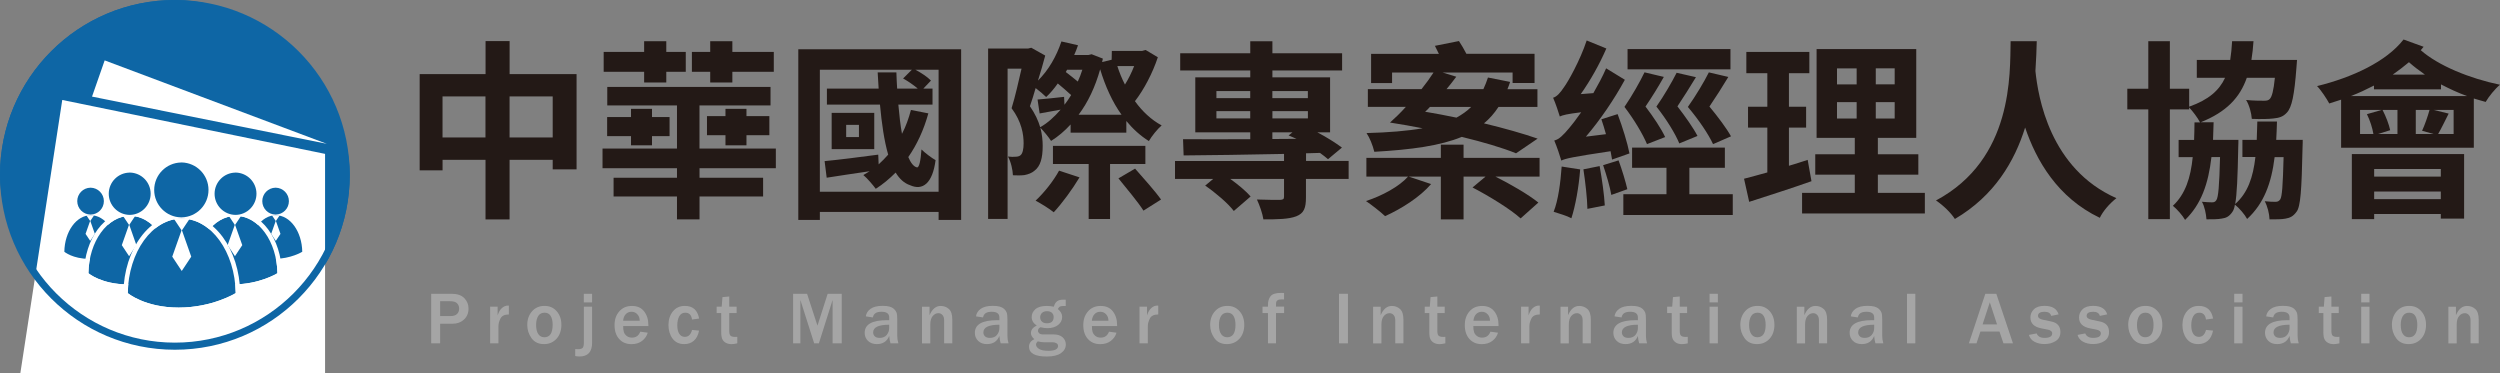
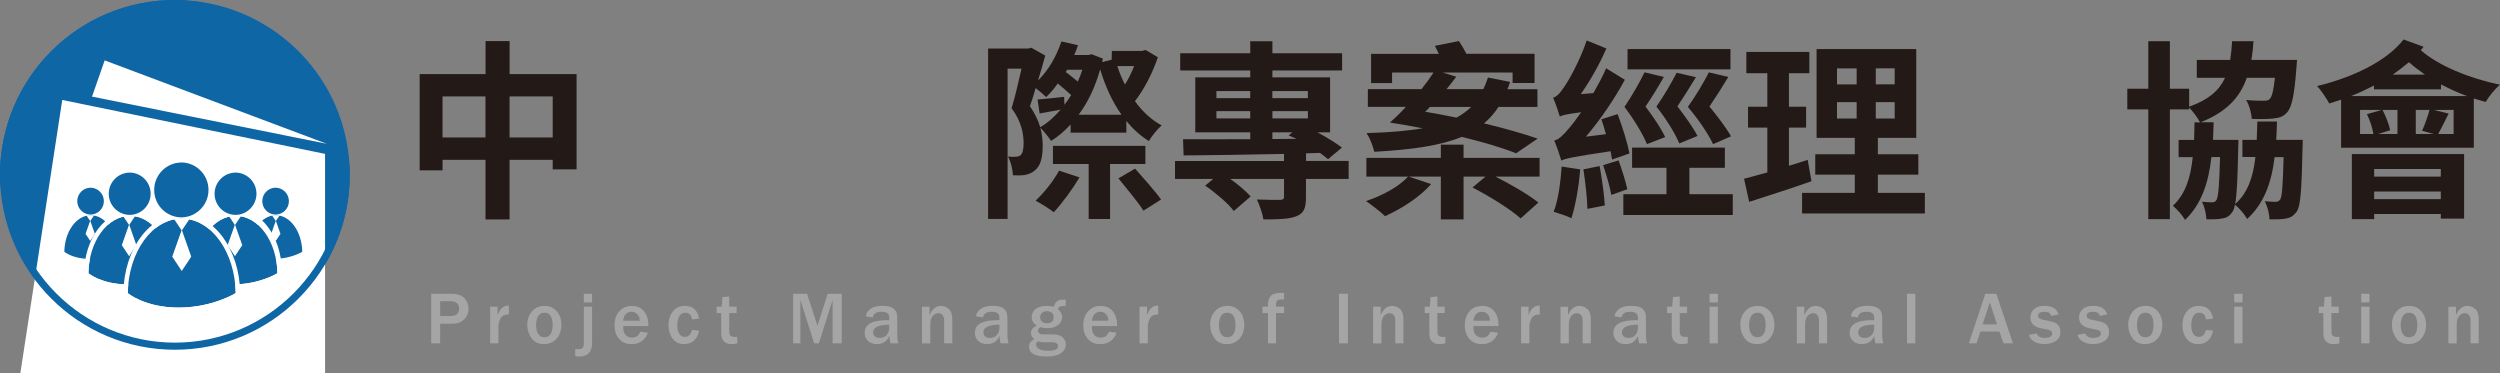
<svg xmlns="http://www.w3.org/2000/svg" id="Layer_2" viewBox="0 0 563.42 84.07">
  <rect x="0" y="0" width="563.42" height="84.07" fill="#808080" stroke="none" />
  <defs>
    <style>.cls-1{fill:#231916;}.cls-1,.cls-2,.cls-3,.cls-4{stroke-width:0px;}.cls-2{fill:#a5a5a5;}.cls-3{fill:#0e66a5;}.cls-4{fill:#fff;}</style>
  </defs>
  <g id="_圖層_1">
    <path class="cls-1" d="M129.94,16.7v21.47h-5.38v-2.15h-9.72v13.43h-5.42v-13.43h-9.68v2.37h-5.16v-21.69h14.85v-7.44h5.42v7.44h15.1ZM109.41,30.98v-9.25h-9.68v9.25h9.68ZM124.56,30.98v-9.25h-9.72v9.25h9.72Z" />
-     <path class="cls-1" d="M157.65,37.91v2.15h14.33v4.22h-14.33v5.16h-5.08v-5.16h-14.29v-4.22h14.29v-2.15h-16.78v-4.43h16.78v-9.72h-15.71v-4.17h36.79v4.17h-16.01v9.72h17.21v4.43h-17.21ZM145.17,16.18h-9.12v-4.48h9.12v-2.41h4.99v2.41h4.39v4.48h-4.39v2.41h-4.99v-2.41ZM146.94,24.53v1.85h3.96v4.3h-3.96v2.07h-4.73v-2.07h-5.38v-4.3h5.38v-1.85h4.73ZM160.06,16.18h-4.13v-4.48h4.13v-2.41h4.99v2.41h9.34v4.48h-9.34v2.41h-4.99v-2.41ZM163.5,32.75v-2.28h-4.17v-4.3h4.17v-1.64h4.73v1.64h5.16v4.3h-5.16v2.28h-4.73Z" />
-     <path class="cls-1" d="M216.61,11.1v38.47h-5.08v-1.81h-26.76v1.81h-4.86V11.1h36.7ZM211.53,43.2V15.71h-5.25c1.33.69,2.75,1.64,3.53,2.45l-1.72,1.81h2.07v3.61h-7.7c.21,2.41.47,4.65.82,6.58.86-1.64,1.51-3.44,2.02-5.38l3.92.77c-1.03,3.74-2.58,7.06-4.52,9.85.56,1.33,1.21,2.15,1.94,2.32.52.13.86-1.55,1.03-4.04.77.77,2.32,1.94,3.18,2.41-.69,5.29-2.93,6.93-5.77,5.64-1.29-.43-2.37-1.42-3.23-2.84-1.38,1.38-2.84,2.62-4.48,3.66-.56-.77-1.94-2.41-2.8-3.1.47-.26.95-.56,1.42-.86-3.44.52-6.84.99-9.68,1.46l-.47-3.74c3.14-.3,7.62-.86,12.09-1.46l.09,2.19c.77-.69,1.46-1.42,2.15-2.19-.9-3.1-1.46-7.01-1.85-11.27h-11.96v-3.61h11.66c-.09-1.2-.13-2.41-.22-3.66h4.22c.04,1.25.09,2.45.17,3.66h4.65c-.9-.77-2.19-1.68-3.31-2.28l1.98-1.98h-20.74v27.5h26.76ZM197.03,33.61h-9.6v-8.18h9.6v8.18ZM193.58,28.14h-2.88v2.75h2.88v-2.75Z" />
    <path class="cls-1" d="M241.27,28.06c-1.33,1.46-2.8,2.71-4.39,3.7-.52-.82-1.64-2.19-2.41-2.97.39,1.51.52,2.88.52,4.09,0,2.75-.52,4.6-1.85,5.59-.6.52-1.38.82-2.28.99-.73.09-1.68.09-2.58.04-.04-1.16-.43-3.01-1.12-4.22.73.09,1.29.09,1.72.04.43,0,.82-.09,1.12-.34.47-.39.69-1.38.69-2.67,0-2.02-.43-4.86-2.71-7.92.82-2.62,1.59-6.11,2.24-8.91h-3.14v33.86h-4.39V10.93h9.04l.69-.17,3.14,1.76c-.47,1.76-1.03,3.74-1.64,5.64,2.37-2.32,4.17-5.46,5.29-8.82l3.74.86c-.26.73-.52,1.46-.86,2.19h3.23l.69-.17,2.54.99-.17.77,2.15-.52.04-1.98h6.8l.82-.22,2.75,1.64c-1.16,3.53-3.14,7.31-5.16,9.9,1.63,2.28,3.7,4.22,6.02,5.46-.95.82-2.24,2.41-2.88,3.53-1.94-1.21-3.57-2.71-5.08-4.52v2.62h-12.56v-1.85ZM239.89,23.62c.52-.65,1.03-1.42,1.51-2.19-.86-.82-1.98-1.76-3.01-2.62-.82,1.16-1.68,2.19-2.62,3.06-.52-.52-1.51-1.38-2.37-2.02-.39,1.42-.86,2.84-1.29,4.09,1.16,1.68,1.89,3.27,2.32,4.73,1.68-.95,3.18-2.32,4.6-3.96-1.68.3-3.1.56-4.73.86l-.47-3.14c1.76-.13,3.61-.34,5.98-.6l.09,1.81ZM243.29,39.97c-1.59,2.67-3.96,5.89-5.81,7.87-.99-.82-2.97-2.02-4.09-2.62,1.89-1.76,4-4.39,5.29-6.76l4.6,1.51ZM250.17,36.96v12.39h-4.82v-12.39h-8.05v-4.09h20.83v4.09h-7.96ZM240.49,15.71l-.3.52c.9.69,1.89,1.46,2.71,2.15.39-.82.73-1.72,1.03-2.67h-3.44ZM252.76,25.86c-2.07-2.88-3.66-6.41-4.82-10.24-1.12,4-2.75,7.44-4.86,10.24h9.68ZM251.81,14.89c.47,1.46,1.03,2.84,1.72,4.17.77-1.25,1.51-2.71,2.07-4.17h-3.79ZM255.81,38c1.85,2.11,4.56,5.12,5.85,6.97l-3.96,2.5c-1.16-1.85-3.79-4.99-5.64-7.27l3.74-2.19Z" />
    <path class="cls-1" d="M303.92,40.32h-9.6v4.17c0,2.37-.43,3.57-2.19,4.26-1.72.65-4.13.69-7.4.69-.21-1.38-.86-3.18-1.46-4.48,2.07.09,4.52.09,5.21.09.69-.04.9-.17.9-.73v-4h-12.13c1.81,1.29,3.61,2.8,4.6,3.96l-3.79,3.27c-1.25-1.68-4.13-4.13-6.45-5.72l1.81-1.51h-8.61v-4.04h24.57v-1.59c-8.48.17-16.61.3-22.63.34l-.13-3.66c4.04.04,9.34,0,15.15,0v-1.55h-12.39v-12.39h12.39v-1.55h-15.79v-3.87h15.79v-2.71h4.99v2.71h15.71v3.87h-15.71v1.55h13v12.39h-2.88c2.15,1.12,4.17,2.41,5.55,3.44l-3.14,2.62c-.52-.43-1.12-.95-1.81-1.42l-3.14.09v1.72h9.6v4.04ZM274.14,22.12h7.62v-1.59h-7.62v1.59ZM281.76,26.68v-1.64h-7.62v1.64h7.62ZM286.75,20.53v1.59h8v-1.59h-8ZM294.76,26.68v-1.64h-8v1.64h8ZM286.75,31.33l5.42-.04c-.6-.26-1.21-.56-1.76-.77l.86-.69h-4.52v1.51Z" />
    <path class="cls-1" d="M346.96,39.8h-9.94c3.36,1.68,7.44,4.04,9.68,5.85l-4,3.57c-2.28-2.07-7.1-5.03-10.84-6.97l2.93-2.45h-4.95v9.64h-5.12v-9.64h-7.23l5.03,1.68c-2.5,2.93-6.71,5.59-10.37,7.23-1.03-.99-3.1-2.58-4.3-3.4,3.66-1.2,7.49-3.27,9.47-5.51h-9.38v-4.22h16.78v-2.97h5.12v2.97h17.13v4.22ZM341.66,34.55c-3.05-1.25-7.31-2.5-12.22-3.7-4.82,1.98-11.23,2.88-19.71,3.36-.39-1.55-1.03-3.14-1.76-4.22,4.95-.13,9.12-.47,12.65-1.08-2.41-.47-4.82-.9-7.36-1.29,1.12-.99,2.37-2.19,3.57-3.53h-8.56v-4h12.09c1.03-1.29,1.94-2.54,2.71-3.74h-9.34v2.37h-4.73v-6.58h15.28c-.3-.65-.6-1.25-.9-1.81l5.42-1.08c.56.82,1.16,1.89,1.68,2.88h15.36v6.58h-4.95v-2.37h-15.79l3.1.95c-.69.9-1.38,1.85-2.2,2.8h8.31c.39-.82.73-1.72,1.03-2.62l4.99.99c-.17.56-.39,1.12-.6,1.64h6.76v4h-8.78c-.95,1.46-2.07,2.71-3.27,3.7,4.65,1.12,8.86,2.32,12.09,3.44l-4.86,3.31ZM322.26,24.1c-.34.39-.69.73-1.08,1.08,2.37.39,4.78.86,7.06,1.33,1.25-.69,2.37-1.46,3.31-2.41h-9.29Z" />
    <path class="cls-1" d="M363.31,35.97c-.09-.56-.21-1.2-.34-1.89-8.61,1.29-10.15,1.64-11.1,2.11-.26-.95-1.03-3.23-1.59-4.52,1.08-.26,2.02-1.2,3.36-2.8.52-.6,1.51-1.85,2.71-3.57-3.23.39-4.17.65-4.82.95-.26-.9-.99-3.06-1.51-4.22.86-.26,1.59-1.08,2.45-2.37.9-1.2,3.61-5.98,5.12-10.54l4.43,1.81c-1.55,3.57-3.61,7.23-5.77,10.28l2.84-.22c1.03-1.81,2.07-3.7,2.88-5.59l4.22,2.58c-2.41,4.43-5.55,9.04-8.78,12.82l4.52-.56c-.3-1.16-.69-2.32-1.03-3.36l3.66-1.16c1.08,2.84,2.24,6.58,2.67,8.86l-3.92,1.38ZM356.12,38.17c-.3,4-1.08,8.26-1.98,11.02-.9-.52-2.93-1.12-4-1.46,1.03-2.58,1.55-6.54,1.81-10.2l4.17.65ZM360.51,37.44c.52,2.88,1.03,6.45,1.16,8.86l-3.92.77c-.04-2.37-.47-6.07-.9-8.91l3.66-.73ZM364.77,36.14c.77,2.07,1.59,4.78,1.98,6.5l-3.61,1.29c-.3-1.81-1.12-4.56-1.85-6.71l3.49-1.08ZM390.51,43.76v4.69h-24.66v-4.69h9.72v-5.94h-7.75v-4.56h20.91v4.56h-8v5.94h9.77ZM374.97,17.34c-1.25,2.24-2.75,4.65-4.13,6.67,1.81,2.37,3.57,5.03,4.43,6.88l-4.09,1.59c-.95-2.24-2.84-5.46-5.08-8.39,1.76-2.58,3.53-5.72,4.52-7.79l4.35,1.03ZM389.99,15.62h-23.19v-4.56h23.19v4.56ZM378.46,32.32c-.9-2.19-2.88-5.42-5.16-8.3,1.76-2.5,3.53-5.59,4.56-7.62l4.35.99c-1.33,2.19-2.84,4.6-4.17,6.58,1.76,2.28,3.62,4.91,4.52,6.67l-4.09,1.68ZM386.07,32.49c-1.03-2.24-3.23-5.51-5.68-8.39,1.81-2.54,3.7-5.72,4.73-7.79l4.39,1.03c-1.38,2.28-2.88,4.65-4.26,6.67,1.89,2.28,3.87,4.91,4.86,6.71l-4.04,1.76Z" />
    <path class="cls-1" d="M408.24,40.84c-4.73,1.68-9.9,3.31-14.03,4.65l-1.16-5.21c1.51-.39,3.27-.86,5.25-1.42v-10.11h-4.35v-4.69h4.35v-7.57h-4.73v-4.78h14.2v4.78h-4.6v7.57h3.87v4.69h-3.87v8.61c1.42-.43,2.84-.86,4.22-1.33l.86,4.82ZM433.8,43.46v4.65h-27.67v-4.65h11.88v-4.09h-8.91v-4.6h8.91v-3.7h-8.61V11.06h22.46v20.01h-8.65v3.7h9.12v4.6h-9.12v4.09h10.59ZM414,19.02h4.43v-3.61h-4.43v3.61ZM414,26.72h4.43v-3.7h-4.43v3.7ZM427,15.4h-4.26v3.61h4.26v-3.61ZM427,23.02h-4.26v3.7h4.26v-3.7Z" />
-     <path class="cls-1" d="M459.02,9.29c-.04,1.81-.13,4.13-.3,6.71.6,5.81,3.23,22.03,18.25,28.66-1.59,1.25-3.05,2.97-3.74,4.43-9.55-4.56-14.33-12.95-16.83-20.35-2.37,7.57-6.88,15.36-15.83,20.61-.9-1.38-2.54-3.01-4.26-4.17,17.47-9.34,16.65-28.61,16.82-35.89h5.9Z" />
    <path class="cls-1" d="M518.96,31.54s0,1.2-.04,1.72c-.21,9.55-.43,13.34-1.38,14.5-.73.99-1.42,1.33-2.45,1.51-.82.17-2.15.17-3.61.17-.04-1.29-.47-2.97-1.08-4.09,1.08.13,1.94.13,2.45.13.43,0,.73-.13,1.03-.52.43-.65.6-3.06.77-9.55h-2.02c-.73,5.94-2.45,10.5-6.2,13.94-.52-.99-1.76-2.45-2.75-3.23-.13.82-.34,1.33-.6,1.68-.69.99-1.38,1.33-2.37,1.46-.82.17-2.11.17-3.44.17-.09-1.25-.43-2.93-1.03-3.96,1.03.09,1.76.13,2.28.13.43,0,.73-.09.99-.52.43-.65.65-3.1.82-9.68h-1.94c-.69,6.02-2.32,10.67-5.94,14.16-.56-.99-1.81-2.41-2.75-3.18,2.8-2.62,4-6.28,4.47-10.97h-3.18v-3.87h3.49c.04-1.25.09-2.58.09-3.96h1.25c-.52-1.03-1.64-2.5-2.45-3.36v.43h-4.35v24.74h-4.86v-24.74h-4.73v-4.65h4.73v-10.71h4.86v10.71h4.35v4.04c4.39-1.55,6.76-3.66,8.09-6.5h-6.37v-4.04h7.53c.21-1.29.34-2.71.43-4.22h4.82c-.09,1.51-.26,2.88-.47,4.22h10.28l-.13,1.72c-.47,6.2-1.03,8.95-2.15,10.15-.86.95-1.76,1.2-3.05,1.33-1.03.13-2.88.17-4.86.09-.09-1.29-.56-3.1-1.29-4.26,1.68.17,3.27.17,4,.17.6,0,.99-.04,1.33-.39.47-.47.86-1.81,1.16-4.78h-6.33c-1.55,4.43-4.56,7.7-10.41,10.03h2.93c-.04,1.38-.09,2.71-.13,3.96h5.72s0,1.16-.04,1.68c-.13,6.8-.3,10.67-.69,12.78,2.84-2.5,4.04-6.02,4.56-10.59h-2.93v-3.87h3.23c.04-1.29.09-2.67.13-4.13h4.43c-.04,1.42-.09,2.8-.17,4.13h5.98Z" />
    <path class="cls-1" d="M546.21,10.54c-.22.26-.43.52-.65.77,3.96,3.49,11.02,6.37,17.86,7.79-1.08.86-2.54,2.67-3.23,3.87-.86-.22-1.76-.52-2.67-.77v11.1h-29.91v-10.84c-.9.3-1.81.6-2.67.86-.52-.99-1.89-3.06-2.75-3.92,7.92-1.94,15.62-5.51,19.49-10.5l4.52,1.64ZM555.97,21.64c-2.02-.73-3.96-1.64-5.85-2.62v1.12h-15.1v-.86c-1.68.86-3.4,1.68-5.21,2.37h26.16ZM530.03,34.72h25.3v14.54h-5.25v-1.03h-15.02v1.16h-5.03v-14.67ZM534.89,30.21c-.21-1.33-.77-3.1-1.46-4.48l3.31-.95h-4.86v5.42h3.01ZM535.06,38.08v1.72h15.02v-1.72h-15.02ZM550.08,44.88v-1.72h-15.02v1.72h15.02ZM540.31,24.78h-3.36c.77,1.46,1.46,3.31,1.72,4.56l-2.75.86h4.39v-5.42ZM546.51,16.82c-1.29-.9-2.54-1.85-3.61-2.8-1.12.95-2.37,1.89-3.66,2.8h7.27ZM544.44,24.78v5.42h4l-2.58-.73c.6-1.29,1.29-3.27,1.68-4.69h-3.1ZM552.96,24.78h-4.47l3.36.82c-.86,1.72-1.68,3.4-2.37,4.6h3.49v-5.42Z" />
    <path class="cls-2" d="M99.19,77.38h-2.01v-11.17h4.57c1.3,0,2.27.33,2.9.99.63.66.94,1.43.94,2.33,0,1.02-.34,1.85-1.02,2.48-.68.63-1.55.95-2.59.95h-2.79v4.43ZM99.19,71.23h2.38c.62,0,1.1-.15,1.42-.46.33-.31.49-.71.49-1.22,0-.46-.15-.85-.45-1.18-.3-.33-.85-.49-1.64-.49h-2.2v3.35Z" />
    <path class="cls-2" d="M112.33,77.38h-1.87v-8.26h1.69v1.97c.24-.77.57-1.33.99-1.69.42-.35.85-.53,1.29-.53.06,0,.14,0,.25,0v2c-.95,0-1.58.3-1.89.91-.31.61-.46,1.19-.46,1.76v3.83Z" />
    <path class="cls-2" d="M122.6,77.55c-1.22,0-2.15-.44-2.8-1.32-.64-.88-.97-1.88-.97-3.02,0-1.22.36-2.24,1.07-3.05.71-.81,1.65-1.22,2.82-1.22s2.02.4,2.73,1.19c.71.79,1.07,1.82,1.07,3.08s-.37,2.35-1.11,3.15c-.74.79-1.68,1.19-2.81,1.19ZM122.67,76.01c1.25,0,1.88-.93,1.88-2.81,0-.85-.15-1.51-.45-2-.3-.49-.76-.73-1.38-.73s-1.12.25-1.43.76c-.31.5-.47,1.17-.47,2.01,0,.9.17,1.59.5,2.06.33.47.78.71,1.35.71Z" />
    <path class="cls-2" d="M133.44,69.12v8.13c0,2.06-.95,3.09-2.84,3.09-.29,0-.61-.03-.96-.1v-1.58c.23.03.43.04.6.04.52,0,.87-.1,1.06-.29.19-.2.28-.58.28-1.16v-8.13h1.87ZM133.44,68.15h-1.87v-1.94h1.87v1.94Z" />
    <path class="cls-2" d="M144.29,74.75l1.69.23c-.22.75-.64,1.36-1.28,1.85-.63.49-1.43.73-2.38.73-1.15,0-2.07-.38-2.77-1.15-.7-.77-1.05-1.81-1.05-3.13s.35-2.28,1.06-3.1c.7-.82,1.66-1.23,2.86-1.23s2.09.4,2.73,1.21c.64.81.97,1.84.97,3.11v.21h-5.68c0,.56.05,1.01.16,1.35.11.34.32.63.63.88.32.25.71.38,1.19.38.92,0,1.54-.45,1.87-1.34ZM144.17,72.28c0-.59-.18-1.08-.54-1.46-.35-.38-.79-.56-1.31-.56s-.94.18-1.28.53c-.34.35-.55.85-.61,1.49h3.73Z" />
    <path class="cls-2" d="M155.95,74.35l1.6.16c-.21,1.04-.61,1.8-1.2,2.3-.59.5-1.31.74-2.15.74-1.14,0-2.02-.42-2.63-1.25-.61-.83-.92-1.85-.92-3.06s.34-2.27,1.01-3.08c.67-.81,1.57-1.22,2.68-1.22,1.8,0,2.87.95,3.22,2.85l-1.6.22c-.14-1.03-.65-1.54-1.51-1.54-.63,0-1.09.28-1.38.83-.29.55-.43,1.22-.43,2.01,0,.83.15,1.48.45,1.93.3.45.71.68,1.25.68.82,0,1.36-.53,1.63-1.58Z" />
    <path class="cls-2" d="M166.16,75.92v1.46c-.56.12-.99.18-1.29.18-.5,0-.93-.1-1.29-.3-.36-.2-.62-.47-.79-.82-.17-.35-.25-.88-.25-1.6v-4.28h-1.03v-1.45h1.14l.17-2.15,1.53-.14v2.29h1.66v1.45h-1.66v4.03c0,.52.09.87.28,1.06s.54.28,1.07.28c.15,0,.3,0,.47-.02Z" />
    <path class="cls-2" d="M189.69,77.38h-2.05v-9.78l-3.09,9.78h-1.06l-3.11-9.78v9.78h-1.64v-11.17h3.15l2.34,7.19,2.3-7.19h3.17v11.17Z" />
    <path class="cls-2" d="M202.47,77.38h-1.78c-.16-.5-.25-1.06-.29-1.67-.5,1.23-1.43,1.84-2.8,1.84-.82,0-1.48-.24-1.98-.72-.5-.48-.75-1.09-.75-1.82,0-1.9,1.67-2.85,5-2.85.13,0,.31,0,.53,0v-.62c0-.86-.58-1.28-1.75-1.28s-1.78.43-1.93,1.28l-1.59-.24c.09-.69.44-1.25,1.06-1.7.62-.44,1.52-.67,2.7-.67.64,0,1.16.05,1.56.16.4.11.74.29,1.02.54.28.25.47.53.58.83.11.3.16.8.16,1.51v3.73c0,.54.08,1.1.25,1.67ZM200.4,73.18c-2.41,0-3.62.58-3.62,1.73,0,.34.12.64.36.88.24.24.61.36,1.1.36.71,0,1.25-.23,1.61-.68.36-.45.54-.96.54-1.53v-.76Z" />
    <path class="cls-2" d="M214.65,77.38h-1.87v-5.16c0-.55-.13-.96-.38-1.23-.25-.28-.55-.41-.91-.41-.49,0-.91.21-1.28.64-.37.43-.55,1.07-.55,1.92v4.25h-1.87v-8.26h1.7v1.91c.59-1.39,1.43-2.09,2.5-2.09.73,0,1.35.23,1.86.69.52.46.77,1.26.77,2.41v5.33Z" />
    <path class="cls-2" d="M227.3,77.38h-1.78c-.16-.5-.25-1.06-.29-1.67-.5,1.23-1.43,1.84-2.8,1.84-.82,0-1.48-.24-1.98-.72-.5-.48-.75-1.09-.75-1.82,0-1.9,1.67-2.85,5-2.85.13,0,.31,0,.53,0v-.62c0-.86-.58-1.28-1.75-1.28s-1.78.43-1.93,1.28l-1.59-.24c.09-.69.44-1.25,1.06-1.7.62-.44,1.52-.67,2.7-.67.64,0,1.16.05,1.56.16.4.11.74.29,1.02.54.28.25.47.53.58.83.11.3.16.8.16,1.51v3.73c0,.54.08,1.1.25,1.67ZM225.24,73.18c-2.41,0-3.62.58-3.62,1.73,0,.34.12.64.36.88.24.24.61.36,1.1.36.71,0,1.25-.23,1.61-.68s.54-.96.54-1.53v-.76Z" />
    <path class="cls-2" d="M240.18,67.54v1.43h-.57c-.25,0-.47.03-.66.09-.19.06-.37.25-.55.58.65.53.98,1.13.98,1.78,0,.73-.31,1.34-.92,1.82-.61.48-1.43.72-2.43.72-.44,0-.95-.07-1.53-.21-.38.17-.57.44-.57.81,0,.2.09.39.28.56.18.17.47.25.84.25h2.45c.84,0,1.5.22,1.98.65.48.43.72.97.72,1.62,0,.78-.36,1.43-1.08,1.94-.72.51-1.79.77-3.21.77-2.67,0-4-.74-4-2.23,0-.74.4-1.3,1.2-1.68-.51-.44-.77-.89-.77-1.37,0-.72.44-1.29,1.32-1.72-.76-.46-1.15-1.1-1.15-1.91,0-.69.28-1.27.84-1.76.56-.49,1.42-.73,2.56-.73.52,0,1.06.06,1.6.17.25-1.05.91-1.58,1.99-1.58h.7ZM233.89,76.93c-.27.25-.4.48-.4.71,0,.38.22.71.67.99.45.29,1.16.43,2.14.43,1.43,0,2.15-.37,2.15-1.1,0-.27-.13-.48-.38-.62-.25-.14-.54-.21-.86-.21h-1.98c-.38,0-.82-.07-1.34-.2ZM235.94,72.86c1.01,0,1.52-.48,1.52-1.43,0-.37-.13-.67-.38-.92-.25-.25-.62-.38-1.11-.38s-.87.13-1.14.39c-.27.26-.41.59-.41.98s.13.73.4.98c.27.25.64.38,1.11.38Z" />
    <path class="cls-2" d="M249.93,74.75l1.69.23c-.22.75-.64,1.36-1.28,1.85-.63.49-1.43.73-2.38.73-1.15,0-2.07-.38-2.77-1.15-.7-.77-1.05-1.81-1.05-3.13s.35-2.28,1.06-3.1c.7-.82,1.66-1.23,2.86-1.23s2.09.4,2.73,1.21c.64.81.97,1.84.97,3.11v.21h-5.68c0,.56.05,1.01.16,1.35.11.34.32.63.63.88.32.25.71.38,1.19.38.92,0,1.54-.45,1.87-1.34ZM249.81,72.28c0-.59-.18-1.08-.54-1.46-.35-.38-.79-.56-1.31-.56s-.94.18-1.28.53c-.34.35-.55.85-.61,1.49h3.73Z" />
    <path class="cls-2" d="M258.68,77.38h-1.87v-8.26h1.69v1.97c.24-.77.57-1.33.99-1.69.42-.35.85-.53,1.29-.53.06,0,.14,0,.25,0v2c-.95,0-1.58.3-1.89.91-.31.61-.46,1.19-.46,1.76v3.83Z" />
    <path class="cls-2" d="M276.5,77.55c-1.22,0-2.15-.44-2.8-1.32-.64-.88-.97-1.88-.97-3.02,0-1.22.36-2.24,1.07-3.05.71-.81,1.65-1.22,2.82-1.22s2.02.4,2.73,1.19,1.07,1.82,1.07,3.08-.37,2.35-1.11,3.15c-.74.79-1.68,1.19-2.81,1.19ZM276.56,76.01c1.25,0,1.88-.93,1.88-2.81,0-.85-.15-1.51-.45-2-.3-.49-.76-.73-1.38-.73s-1.12.25-1.43.76c-.31.5-.47,1.17-.47,2.01,0,.9.17,1.59.5,2.06.33.47.78.71,1.35.71Z" />
    <path class="cls-2" d="M287.56,77.38h-1.8v-6.82h-1.23v-1.45h1.23v-.41c0-.81.2-1.46.59-1.95.39-.49,1.19-.74,2.38-.74.17,0,.4,0,.66.02v1.46c-.24-.02-.4-.02-.48-.02-.46,0-.78.06-.96.18-.19.12-.3.27-.33.43-.04.17-.05.51-.05,1.02h1.83v1.45h-1.83v6.82Z" />
    <path class="cls-2" d="M303.78,77.38h-2.01v-11.17h2.01v11.17Z" />
    <path class="cls-2" d="M316.32,77.38h-1.87v-5.16c0-.55-.13-.96-.38-1.23-.25-.28-.55-.41-.91-.41-.49,0-.91.21-1.28.64-.37.43-.55,1.07-.55,1.92v4.25h-1.87v-8.26h1.7v1.91c.59-1.39,1.43-2.09,2.5-2.09.73,0,1.35.23,1.86.69.51.46.77,1.26.77,2.41v5.33Z" />
    <path class="cls-2" d="M325.74,75.92v1.46c-.56.12-.99.18-1.29.18-.5,0-.93-.1-1.29-.3-.36-.2-.62-.47-.79-.82-.17-.35-.25-.88-.25-1.6v-4.28h-1.03v-1.45h1.14l.17-2.15,1.53-.14v2.29h1.66v1.45h-1.66v4.03c0,.52.09.87.28,1.06.19.19.54.28,1.07.28.15,0,.3,0,.47-.02Z" />
    <path class="cls-2" d="M335.91,74.75l1.69.23c-.22.75-.64,1.36-1.28,1.85-.63.49-1.43.73-2.38.73-1.15,0-2.07-.38-2.77-1.15-.7-.77-1.05-1.81-1.05-3.13s.35-2.28,1.05-3.1c.7-.82,1.66-1.23,2.86-1.23s2.09.4,2.73,1.21c.64.81.96,1.84.96,3.11v.21h-5.68c0,.56.05,1.01.16,1.35.11.34.32.63.63.88.32.25.71.38,1.19.38.92,0,1.54-.45,1.87-1.34ZM335.8,72.28c0-.59-.18-1.08-.54-1.46-.35-.38-.79-.56-1.3-.56s-.94.18-1.29.53c-.34.35-.54.85-.61,1.49h3.73Z" />
    <path class="cls-2" d="M344.67,77.38h-1.87v-8.26h1.69v1.97c.24-.77.57-1.33.99-1.69.42-.35.85-.53,1.29-.53.06,0,.14,0,.25,0v2c-.95,0-1.58.3-1.89.91-.31.61-.46,1.19-.46,1.76v3.83Z" />
    <path class="cls-2" d="M358.55,77.38h-1.87v-5.16c0-.55-.12-.96-.38-1.23-.25-.28-.55-.41-.91-.41-.49,0-.91.21-1.28.64-.37.43-.55,1.07-.55,1.92v4.25h-1.87v-8.26h1.7v1.91c.59-1.39,1.43-2.09,2.5-2.09.72,0,1.35.23,1.86.69.52.46.77,1.26.77,2.41v5.33Z" />
    <path class="cls-2" d="M371.2,77.38h-1.78c-.16-.5-.25-1.06-.29-1.67-.5,1.23-1.43,1.84-2.8,1.84-.82,0-1.49-.24-1.98-.72s-.75-1.09-.75-1.82c0-1.9,1.67-2.85,5-2.85.13,0,.31,0,.53,0v-.62c0-.86-.58-1.28-1.75-1.28s-1.78.43-1.93,1.28l-1.59-.24c.09-.69.44-1.25,1.06-1.7.62-.44,1.52-.67,2.7-.67.64,0,1.16.05,1.56.16.4.11.75.29,1.02.54.28.25.47.53.58.83.11.3.16.8.16,1.51v3.73c0,.54.08,1.1.25,1.67ZM369.14,73.18c-2.41,0-3.62.58-3.62,1.73,0,.34.12.64.36.88.24.24.61.36,1.1.36.71,0,1.25-.23,1.61-.68.36-.45.54-.96.54-1.53v-.76Z" />
    <path class="cls-2" d="M380.37,75.92v1.46c-.56.12-.99.18-1.29.18-.5,0-.93-.1-1.29-.3-.36-.2-.62-.47-.79-.82-.17-.35-.25-.88-.25-1.6v-4.28h-1.03v-1.45h1.14l.17-2.15,1.53-.14v2.29h1.66v1.45h-1.66v4.03c0,.52.09.87.28,1.06.19.19.54.28,1.07.28.15,0,.3,0,.47-.02Z" />
    <path class="cls-2" d="M387.15,68.15h-1.87v-1.94h1.87v1.94ZM387.15,77.38h-1.87v-8.26h1.87v8.26Z" />
    <path class="cls-2" d="M395.98,77.55c-1.22,0-2.16-.44-2.8-1.32-.64-.88-.97-1.88-.97-3.02,0-1.22.36-2.24,1.07-3.05.71-.81,1.65-1.22,2.82-1.22s2.02.4,2.73,1.19c.71.79,1.07,1.82,1.07,3.08s-.37,2.35-1.11,3.15c-.74.79-1.68,1.19-2.81,1.19ZM396.04,76.01c1.25,0,1.88-.93,1.88-2.81,0-.85-.15-1.51-.45-2-.3-.49-.76-.73-1.38-.73s-1.12.25-1.43.76c-.31.5-.47,1.17-.47,2.01,0,.9.17,1.59.5,2.06.33.47.78.71,1.35.71Z" />
    <path class="cls-2" d="M411.8,77.38h-1.87v-5.16c0-.55-.12-.96-.38-1.23s-.55-.41-.91-.41c-.49,0-.91.21-1.28.64-.37.43-.55,1.07-.55,1.92v4.25h-1.87v-8.26h1.7v1.91c.59-1.39,1.43-2.09,2.5-2.09.72,0,1.35.23,1.86.69.52.46.77,1.26.77,2.41v5.33Z" />
    <path class="cls-2" d="M424.45,77.38h-1.78c-.16-.5-.25-1.06-.29-1.67-.5,1.23-1.43,1.84-2.8,1.84-.82,0-1.49-.24-1.98-.72-.5-.48-.75-1.09-.75-1.82,0-1.9,1.67-2.85,5-2.85.13,0,.31,0,.53,0v-.62c0-.86-.58-1.28-1.75-1.28s-1.78.43-1.93,1.28l-1.59-.24c.09-.69.44-1.25,1.06-1.7.62-.44,1.52-.67,2.7-.67.64,0,1.16.05,1.56.16.4.11.75.29,1.02.54.28.25.47.53.58.83.11.3.16.8.16,1.51v3.73c0,.54.08,1.1.25,1.67ZM422.39,73.18c-2.41,0-3.62.58-3.62,1.73,0,.34.12.64.36.88.24.24.61.36,1.1.36.71,0,1.25-.23,1.61-.68.36-.45.54-.96.54-1.53v-.76Z" />
    <path class="cls-2" d="M431.65,77.38h-1.87v-11.17h1.87v11.17Z" />
    <path class="cls-2" d="M453.66,77.38h-2.15l-.89-2.66h-4.3l-.88,2.66h-1.72l3.71-11.17h2.48l3.75,11.17ZM450.07,73.11l-1.63-4.98-1.63,4.98h3.26Z" />
    <path class="cls-2" d="M457.24,75.48l1.75-.34c.27.67.86,1.01,1.77,1.01,1.16,0,1.74-.34,1.74-1.02,0-.22-.09-.4-.27-.54-.18-.14-.39-.24-.64-.29l-1.5-.29c-1.67-.32-2.5-1.14-2.5-2.45,0-.73.26-1.35.79-1.86.53-.51,1.32-.77,2.36-.77,1.75,0,2.81.64,3.2,1.92l-1.66.34c-.17-.62-.67-.93-1.49-.93-.99,0-1.49.31-1.49.93,0,.43.4.73,1.2.89l1.78.37c1.38.28,2.07,1.07,2.07,2.37,0,.91-.35,1.59-1.06,2.04-.71.45-1.55.68-2.53.68-.85,0-1.59-.17-2.24-.51-.65-.34-1.07-.86-1.27-1.56Z" />
    <path class="cls-2" d="M468.2,75.48l1.75-.34c.27.67.86,1.01,1.77,1.01,1.16,0,1.74-.34,1.74-1.02,0-.22-.09-.4-.27-.54-.18-.14-.39-.24-.64-.29l-1.5-.29c-1.67-.32-2.5-1.14-2.5-2.45,0-.73.26-1.35.79-1.86.53-.51,1.32-.77,2.36-.77,1.75,0,2.81.64,3.2,1.92l-1.66.34c-.17-.62-.67-.93-1.49-.93-.99,0-1.49.31-1.49.93,0,.43.4.73,1.2.89l1.78.37c1.38.28,2.07,1.07,2.07,2.37,0,.91-.35,1.59-1.06,2.04-.71.45-1.55.68-2.53.68-.85,0-1.59-.17-2.24-.51-.65-.34-1.07-.86-1.27-1.56Z" />
    <path class="cls-2" d="M483.4,77.55c-1.22,0-2.16-.44-2.8-1.32-.64-.88-.97-1.88-.97-3.02,0-1.22.36-2.24,1.07-3.05.71-.81,1.65-1.22,2.82-1.22s2.02.4,2.73,1.19,1.07,1.82,1.07,3.08-.37,2.35-1.11,3.15c-.74.79-1.68,1.19-2.81,1.19ZM483.46,76.01c1.25,0,1.88-.93,1.88-2.81,0-.85-.15-1.51-.45-2-.3-.49-.76-.73-1.38-.73s-1.12.25-1.43.76c-.31.5-.47,1.17-.47,2.01,0,.9.16,1.59.5,2.06.33.47.78.71,1.35.71Z" />
    <path class="cls-2" d="M497.15,74.35l1.6.16c-.21,1.04-.61,1.8-1.2,2.3s-1.31.74-2.15.74c-1.14,0-2.02-.42-2.63-1.25-.61-.83-.92-1.85-.92-3.06s.34-2.27,1.01-3.08c.67-.81,1.57-1.22,2.68-1.22,1.8,0,2.87.95,3.22,2.85l-1.6.22c-.14-1.03-.65-1.54-1.51-1.54-.63,0-1.09.28-1.38.83-.29.55-.43,1.22-.43,2.01,0,.83.15,1.48.45,1.93.3.45.71.68,1.25.68.82,0,1.36-.53,1.63-1.58Z" />
    <path class="cls-2" d="M505.39,68.15h-1.87v-1.94h1.87v1.94ZM505.39,77.38h-1.87v-8.26h1.87v8.26Z" />
-     <path class="cls-2" d="M518.06,77.38h-1.78c-.16-.5-.25-1.06-.29-1.67-.5,1.23-1.43,1.84-2.8,1.84-.82,0-1.49-.24-1.98-.72s-.75-1.09-.75-1.82c0-1.9,1.67-2.85,5-2.85.13,0,.31,0,.53,0v-.62c0-.86-.58-1.28-1.75-1.28s-1.78.43-1.93,1.28l-1.59-.24c.09-.69.44-1.25,1.06-1.7.62-.44,1.52-.67,2.7-.67.64,0,1.16.05,1.56.16.4.11.75.29,1.02.54.28.25.47.53.58.83.11.3.16.8.16,1.51v3.73c0,.54.08,1.1.25,1.67ZM516,73.18c-2.41,0-3.62.58-3.62,1.73,0,.34.12.64.36.88.24.24.61.36,1.1.36.71,0,1.25-.23,1.61-.68.36-.45.54-.96.54-1.53v-.76Z" />
    <path class="cls-2" d="M527.23,75.92v1.46c-.56.12-.99.18-1.29.18-.5,0-.93-.1-1.29-.3-.36-.2-.62-.47-.79-.82-.17-.35-.25-.88-.25-1.6v-4.28h-1.03v-1.45h1.14l.17-2.15,1.53-.14v2.29h1.66v1.45h-1.66v4.03c0,.52.09.87.28,1.06.19.19.54.28,1.07.28.15,0,.3,0,.47-.02Z" />
    <path class="cls-2" d="M534.01,68.15h-1.87v-1.94h1.87v1.94ZM534.01,77.38h-1.87v-8.26h1.87v8.26Z" />
    <path class="cls-2" d="M542.83,77.55c-1.22,0-2.16-.44-2.8-1.32-.64-.88-.97-1.88-.97-3.02,0-1.22.36-2.24,1.07-3.05.71-.81,1.65-1.22,2.82-1.22s2.02.4,2.73,1.19c.71.79,1.07,1.82,1.07,3.08s-.37,2.35-1.11,3.15c-.74.79-1.68,1.19-2.81,1.19ZM542.9,76.01c1.25,0,1.88-.93,1.88-2.81,0-.85-.15-1.51-.45-2-.3-.49-.76-.73-1.38-.73s-1.12.25-1.43.76c-.31.5-.47,1.17-.47,2.01,0,.9.17,1.59.5,2.06.33.47.78.71,1.35.71Z" />
    <path class="cls-2" d="M558.65,77.38h-1.87v-5.16c0-.55-.12-.96-.38-1.23s-.55-.41-.91-.41c-.49,0-.91.21-1.28.64-.37.43-.55,1.07-.55,1.92v4.25h-1.87v-8.26h1.7v1.91c.59-1.39,1.43-2.09,2.5-2.09.72,0,1.35.23,1.86.69.52.46.77,1.26.77,2.41v5.33Z" />
    <rect class="cls-3" x="0" y="0" width="78.83" height="78.83" rx="39.41" ry="39.41" />
    <polygon class="cls-4" points="73.26 34.68 14.03 22.53 4.59 84.07 73.26 84.07 73.26 34.68" />
    <polygon class="cls-4" points="73.65 32.41 23.59 13.61 20.74 21.77 73.65 32.41" />
    <path class="cls-3" d="M39.41,1.6c20.85,0,37.81,16.96,37.81,37.81s-16.96,37.81-37.81,37.81S1.6,60.26,1.6,39.41,18.56,1.6,39.41,1.6M39.41,0h0C17.65,0,0,17.65,0,39.41h0c0,21.77,17.65,39.41,39.41,39.41h0c21.77,0,39.41-17.65,39.41-39.41h0C78.83,17.65,61.18,0,39.41,0h0Z" />
    <path class="cls-3" d="M20.41,42.3s-.02,0-.03,0h0c-1.65.03-2.97,1.38-2.97,3.03s1.33,3,2.97,3.03h0s.02,0,.03,0c0,0,.02,0,.03,0h0c1.65-.03,2.97-1.38,2.97-3.03s-1.33-3-2.97-3.03h0s-.02,0-.03,0Z" />
    <path class="cls-3" d="M20.46,48.51c-3.25,0-5.89,3.67-5.96,8.23,0,0,1.88,1.6,5.62,1.6s6.3-1.6,6.3-1.6c-.08-4.56-2.72-8.23-5.96-8.23Z" />
    <polygon class="cls-4" points="20.33 49.83 19.89 49.17 19.45 48.5 20.33 48.5 21.22 48.5 20.77 49.17 20.33 49.83" />
    <polygon class="cls-4" points="20.33 54.29 19.81 53.5 19.28 52.71 20.33 49.74 21.38 52.71 20.86 53.5 20.33 54.29" />
    <path class="cls-3" d="M62.11,42.3s-.02,0-.03,0h0c-1.65.03-2.97,1.38-2.97,3.03s1.33,3,2.97,3.03h0s.02,0,.03,0c.01,0,.02,0,.03,0h0c1.65-.03,2.97-1.38,2.97-3.03s-1.33-3-2.97-3.03h0s-.02,0-.03,0Z" />
    <path class="cls-3" d="M62.16,48.51c-3.25,0-5.89,3.67-5.96,8.23,0,0,1.89,1.6,5.62,1.6s6.3-1.6,6.3-1.6c-.08-4.56-2.72-8.23-5.96-8.23Z" />
    <polygon class="cls-4" points="62.16 49.83 61.72 49.17 61.27 48.5 62.16 48.5 63.05 48.5 62.6 49.17 62.16 49.83" />
    <polygon class="cls-4" points="62.16 54.29 61.63 53.5 61.11 52.71 62.16 49.74 63.21 52.71 62.68 53.5 62.16 54.29" />
    <path class="cls-3" d="M53.15,48.65c-5.1,0-9.25,5.76-9.37,12.93,0,0,2.96,2.51,8.84,2.51s9.91-2.51,9.91-2.51c-.12-7.17-4.27-12.93-9.37-12.93Z" />
-     <path class="cls-4" d="M53.15,48.65c5.1,0,9.25,5.76,9.37,12.93,0,0-4.03,2.51-9.91,2.51s-8.84-2.51-8.84-2.51c.12-7.17,4.27-12.93,9.37-12.93M53.15,47.65c-5.68,0-10.24,6.11-10.37,13.91v.47s.35.31.35.31c.13.11,3.31,2.75,9.48,2.75s10.26-2.56,10.44-2.67l.48-.3v-.57c-.14-7.8-4.7-13.91-10.38-13.91h0Z" />
+     <path class="cls-4" d="M53.15,48.65c5.1,0,9.25,5.76,9.37,12.93,0,0-4.03,2.51-9.91,2.51s-8.84-2.51-8.84-2.51c.12-7.17,4.27-12.93,9.37-12.93M53.15,47.65c-5.68,0-10.24,6.11-10.37,13.91s.35.31.35.31c.13.11,3.31,2.75,9.48,2.75s10.26-2.56,10.44-2.67l.48-.3v-.57c-.14-7.8-4.7-13.91-10.38-13.91h0Z" />
    <path class="cls-3" d="M53.08,38.9s-.03,0-.05,0h0c-2.59.05-4.67,2.17-4.67,4.77s2.08,4.71,4.67,4.76h0s.03,0,.05,0c.02,0,.03,0,.05,0h0c2.59-.05,4.67-2.17,4.67-4.77s-2.08-4.71-4.67-4.77h0s-.03,0-.05,0Z" />
    <polygon class="cls-4" points="52.95 50.73 52.25 49.68 51.56 48.64 52.95 48.64 54.34 48.64 53.65 49.68 52.95 50.73" />
    <polygon class="cls-4" points="52.95 57.74 52.13 56.49 51.3 55.25 52.95 50.58 54.6 55.25 53.77 56.49 52.95 57.74" />
    <path class="cls-3" d="M29.3,48.65c-5.1,0-9.25,5.76-9.37,12.93,0,0,2.96,2.51,8.84,2.51s9.91-2.51,9.91-2.51c-.12-7.17-4.27-12.93-9.37-12.93Z" />
    <path class="cls-4" d="M29.3,48.65c5.1,0,9.25,5.76,9.37,12.93,0,0-4.03,2.51-9.91,2.51s-8.84-2.51-8.84-2.51c.12-7.17,4.27-12.93,9.37-12.93M29.3,47.65c-5.68,0-10.24,6.11-10.37,13.91v.47s.35.31.35.31c.13.11,3.31,2.75,9.48,2.75s10.26-2.56,10.44-2.67l.48-.3v-.57c-.14-7.8-4.7-13.91-10.38-13.91h0Z" />
    <path class="cls-3" d="M29.23,38.9s-.03,0-.05,0h0c-2.59.05-4.67,2.17-4.67,4.77s2.08,4.71,4.67,4.76h0s.03,0,.05,0c.02,0,.03,0,.05,0h0c2.59-.05,4.67-2.17,4.67-4.77s-2.08-4.71-4.67-4.77h0s-.03,0-.05,0Z" />
    <polygon class="cls-4" points="29.1 50.73 28.4 49.68 27.7 48.64 29.1 48.64 30.49 48.64 29.79 49.68 29.1 50.73" />
    <polygon class="cls-4" points="29.1 57.74 28.27 56.49 27.45 55.25 29.1 50.58 30.74 55.25 29.92 56.49 29.1 57.74" />
    <path class="cls-3" d="M40.96,49.27c-6.62,0-12.01,7.48-12.16,16.79,0,0,3.84,3.26,11.47,3.26s12.86-3.26,12.86-3.26c-.16-9.31-5.54-16.79-12.16-16.79Z" />
    <path class="cls-4" d="M40.96,49.27c6.62,0,12.01,7.48,12.16,16.79,0,0-5.23,3.26-12.86,3.26s-11.47-3.26-11.47-3.26c.16-9.31,5.54-16.79,12.16-16.79M40.96,48.27c-7.21,0-13,7.8-13.16,17.77v.47s.35.31.35.31c.17.14,4.22,3.5,12.12,3.5s13.16-3.28,13.39-3.42l.48-.3v-.57c-.18-9.96-5.96-17.77-13.17-17.77h0Z" />
    <path class="cls-3" d="M40.87,36.62s-.04,0-.06,0h0c-3.36.07-6.06,2.81-6.06,6.19s2.7,6.12,6.06,6.18h0s.04,0,.06,0c.02,0,.04,0,.06,0h0c3.36-.07,6.06-2.81,6.06-6.19s-2.7-6.12-6.06-6.19h0s-.04,0-.06,0Z" />
    <polygon class="cls-4" points="40.96 51.97 40.06 50.62 39.15 49.26 40.96 49.26 42.77 49.26 41.86 50.62 40.96 51.97" />
    <polygon class="cls-4" points="40.96 61.07 39.89 59.46 38.82 57.84 40.96 51.78 43.1 57.84 42.03 59.46 40.96 61.07" />
  </g>
</svg>